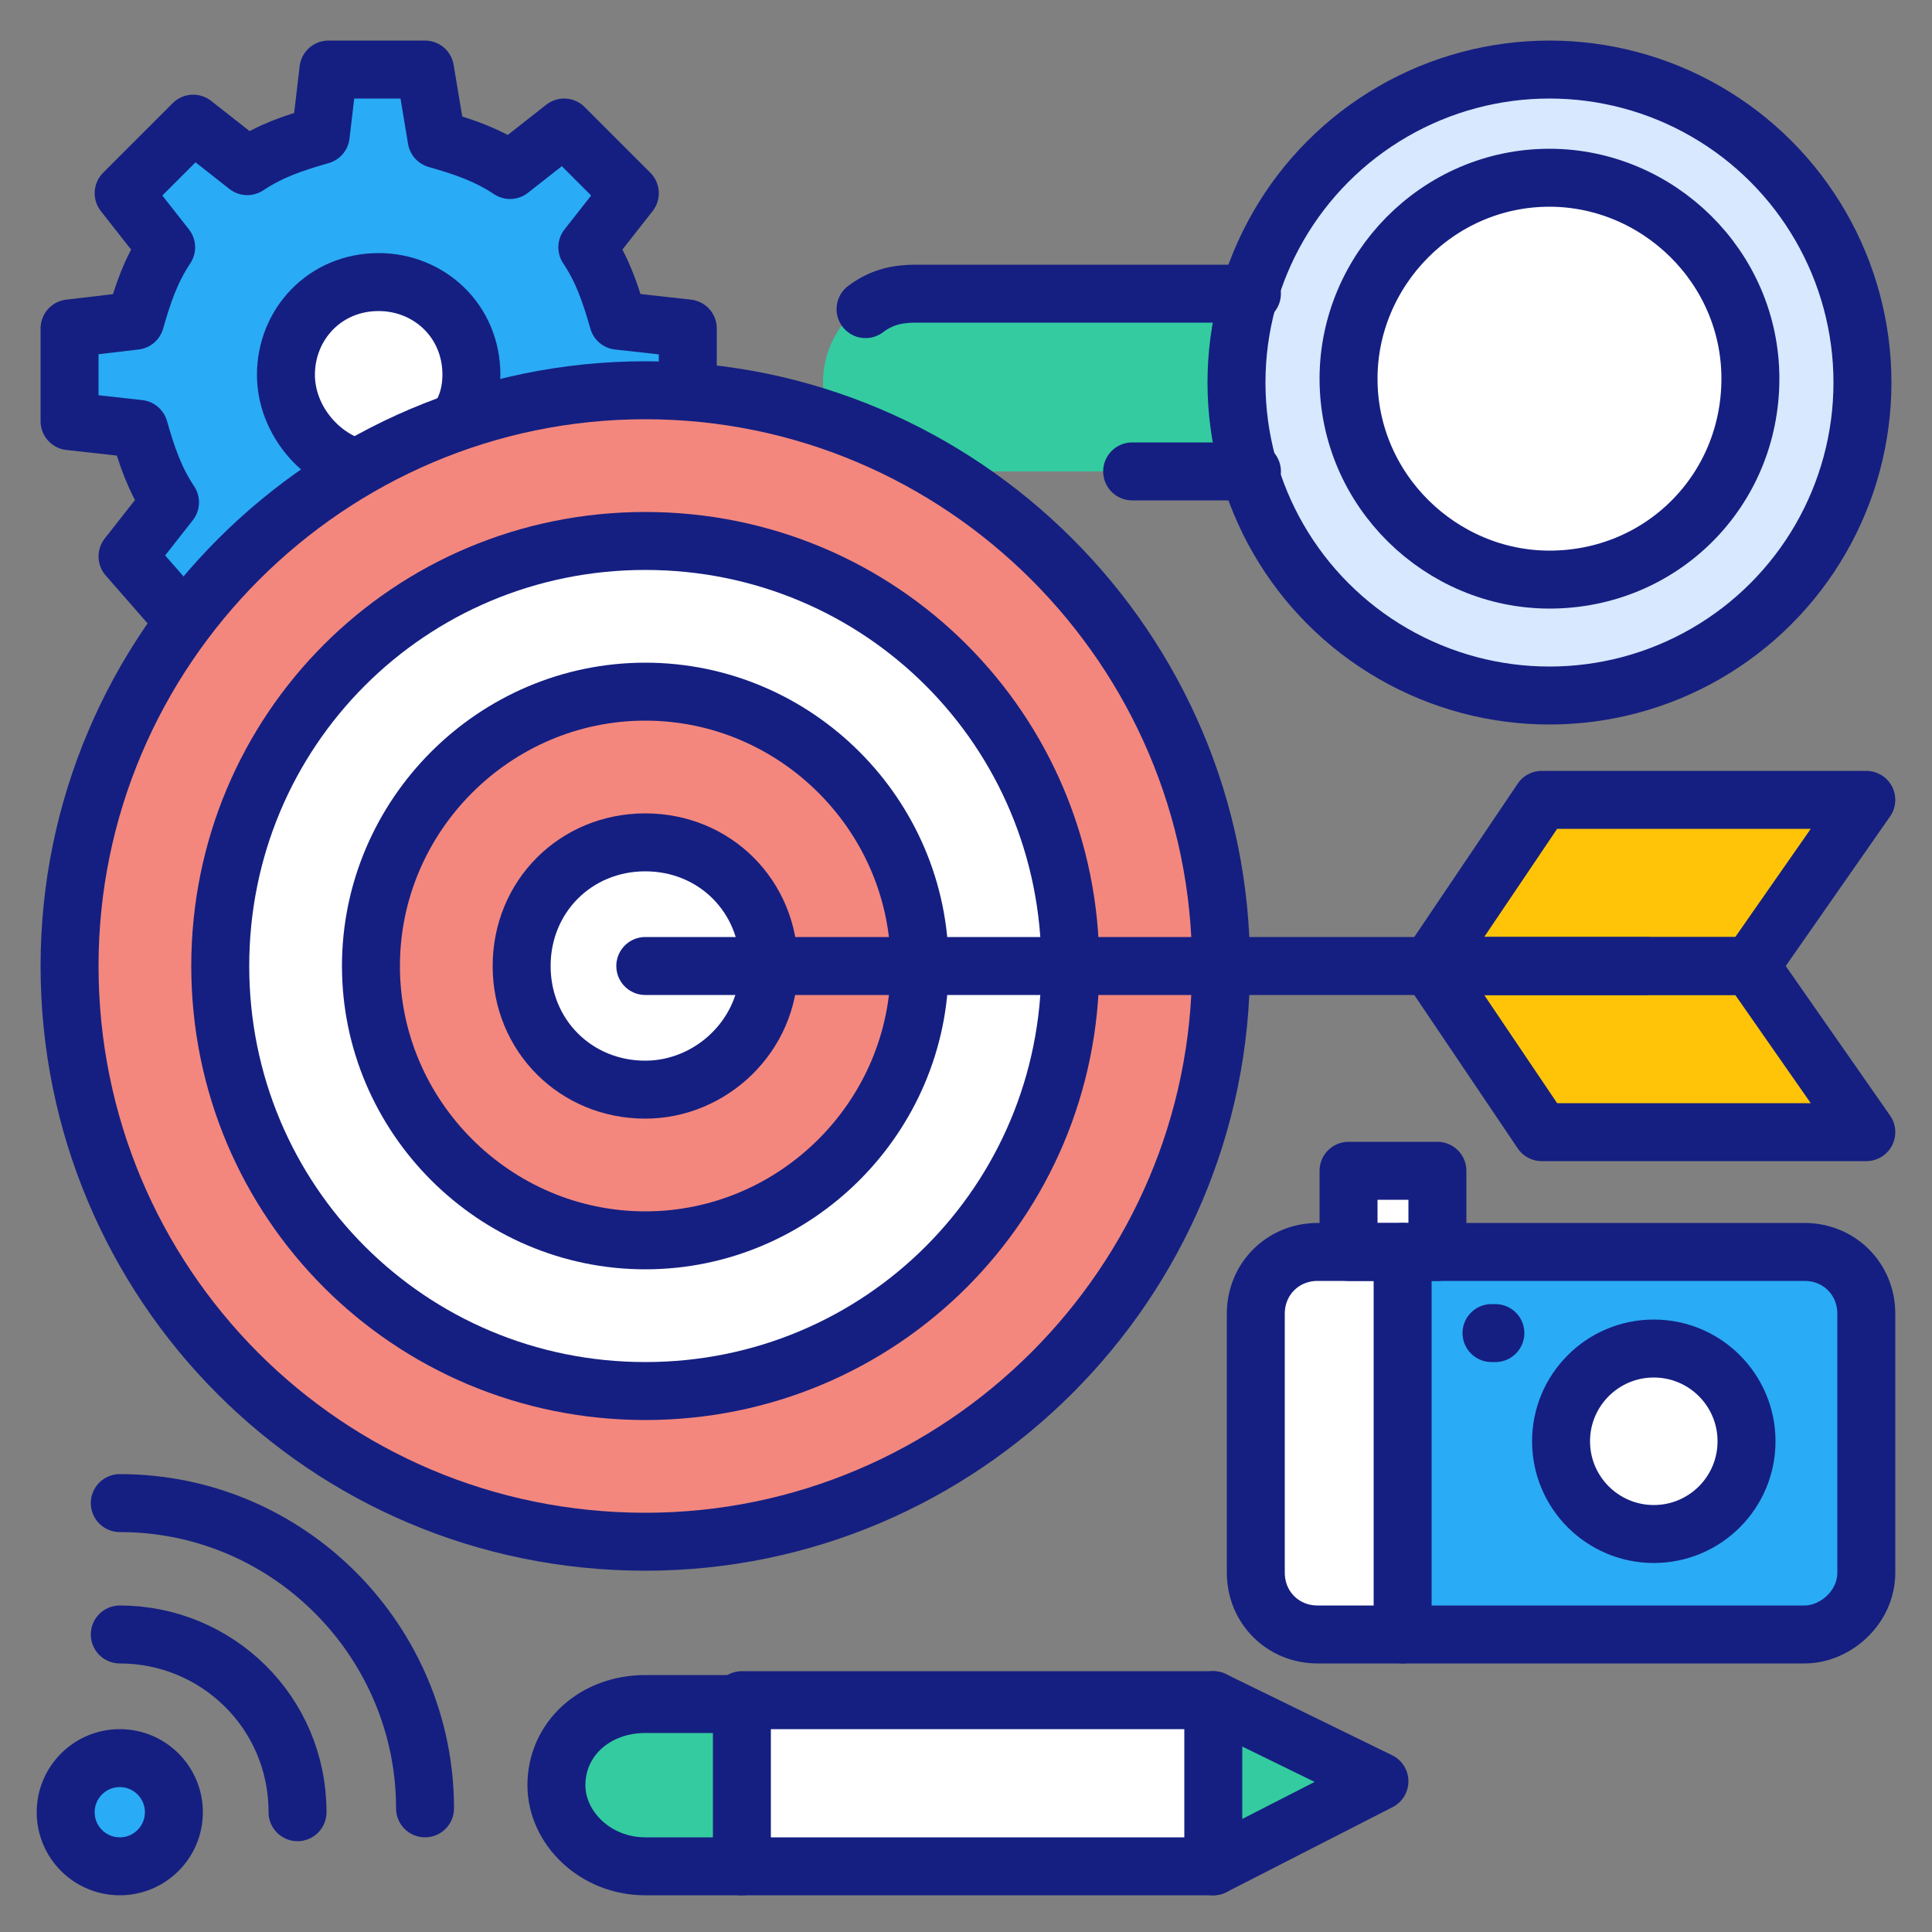
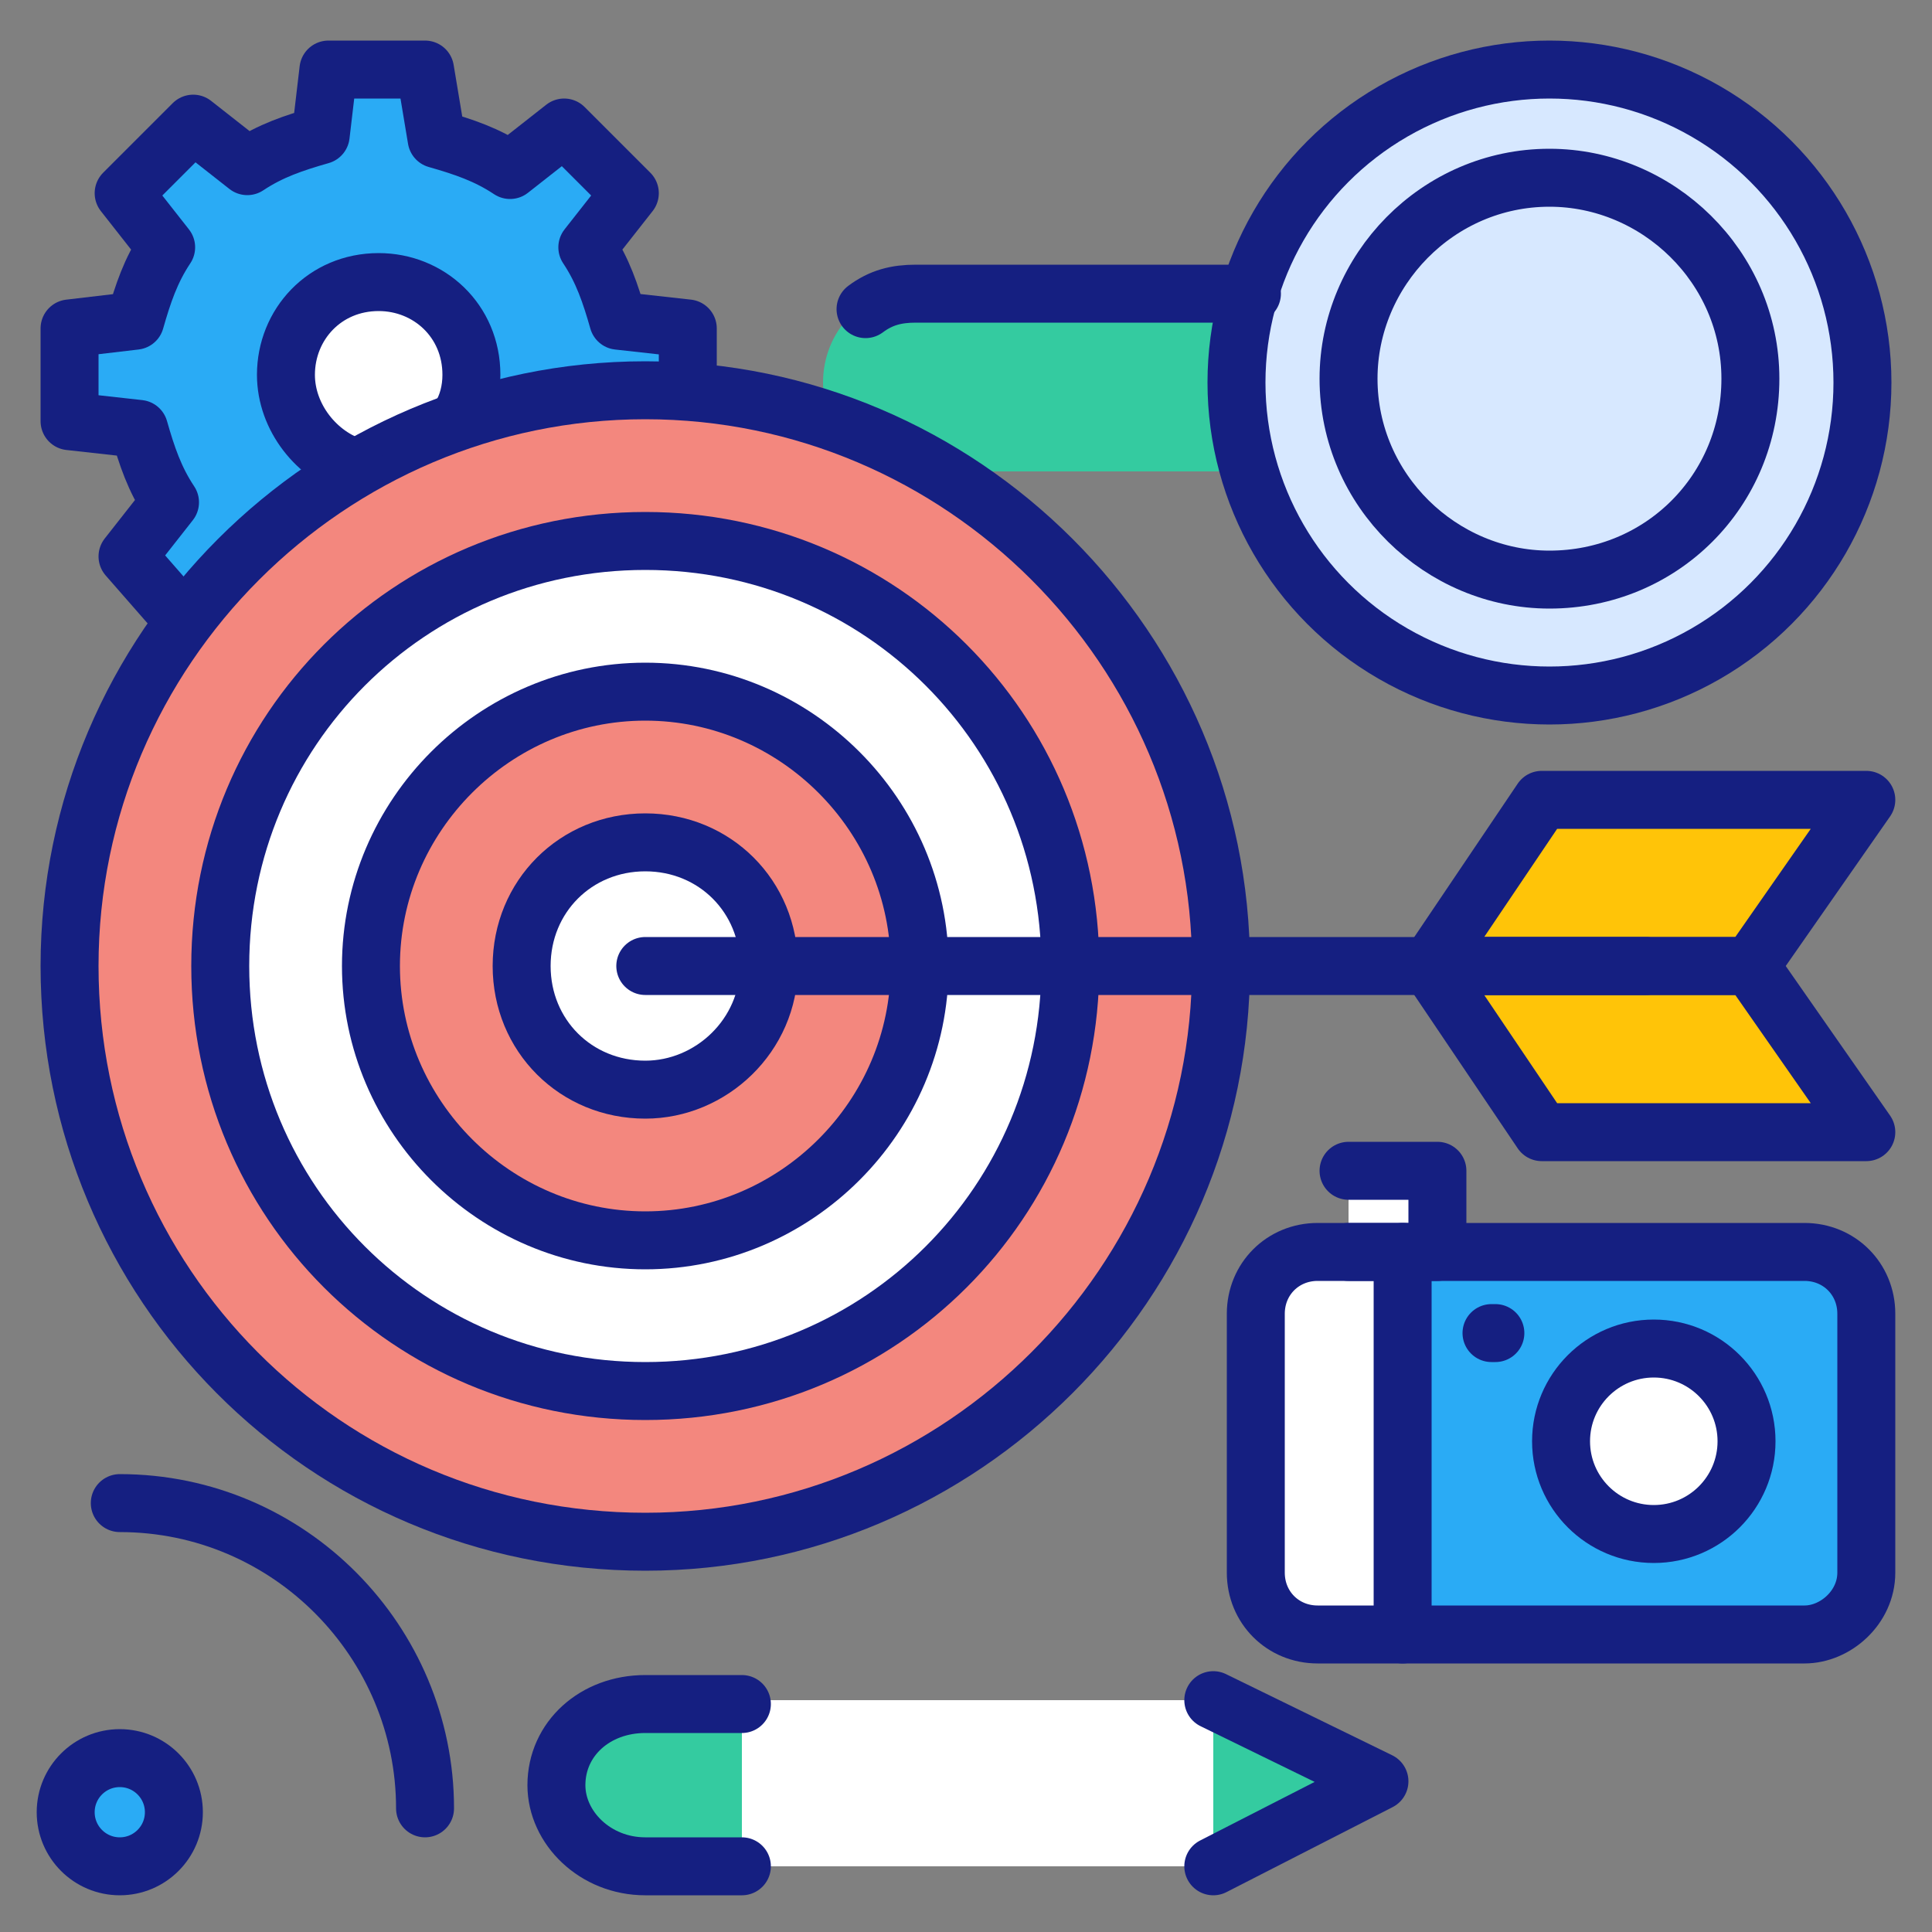
<svg xmlns="http://www.w3.org/2000/svg" id="Layer_1" height="512" viewBox="0 0 50 50" width="512">
  <rect x="0" y="0" width="50" height="50" fill="#808080" stroke="none" />
  <g>
    <g>
      <circle cx="3.1" cy="46.9" fill="#2aabf5" r="1.4" />
      <g>
        <g>
          <g>
            <path d="m19.2 48.3h-2.5c-1.3 0-2.3-1-2.3-2.1 0-1.2 1-2.1 2.3-2.1h2.5" fill="#34cba0" />
            <path d="m31.4 44 4.3 2.1-4.3 2.2" fill="#34cba0" />
            <path d="m19.2 44h12.2v4.3h-12.2z" fill="#fff" />
          </g>
        </g>
      </g>
      <path d="m34.9 30.3h2.3v2.1h-2.3z" fill="#fff" />
      <path d="m46.7 42.3h-12.6c-.9 0-1.6-.7-1.6-1.6v-6.7c0-.9.7-1.6 1.6-1.6h12.6c.9 0 1.6.7 1.6 1.6v6.7c0 .9-.8 1.6-1.6 1.6z" fill="#2aabf5" />
      <path d="m36.2 32.4h-2.2c-.9 0-1.6.7-1.6 1.6v6.7c0 .9.7 1.6 1.6 1.6h2.2z" fill="#fff" />
      <circle cx="42.8" cy="37.3" fill="#fff" r="2.4" />
      <path d="m34.9 30.3h2.3v2.1h-2.3z" fill="#fff" />
      <path d="m39.9 20.7h8.4l-3 4.3h-8.3z" fill="#ffc408" />
      <path d="m37 25h8.3l3 4.3h-8.4z" fill="#ffc408" />
      <circle cx="40.1" cy="9.9" fill="#d7e8ff" r="8.1" />
-       <path d="m40.1 15c-2.8 0-5.2-2.3-5.2-5.2 0-2.8 2.3-5.2 5.2-5.2 2.8 0 5.2 2.3 5.2 5.2s-2.3 5.2-5.2 5.2z" fill="#fff" />
      <path d="m21.3 9.9c0 1.3 1 2.3 2.3 2.3h8.8v-4.7h-8.8c-1.3 0-2.3 1.1-2.3 2.4z" fill="#34cba0" />
      <g>
        <g>
          <g>
            <path d="m15.8 11.2 1.7-.3v-2.4l-1.7-.3c-.2-.7-.4-1.3-.8-1.9l1.1-1.4-1.7-1.7-1.4 1.1c-.6-.4-1.2-.6-1.9-.8l-.3-1.7h-2.4l-.3 1.7c-.6.2-1.3.4-1.9.8l-1.4-1.1-1.7 1.7 1.1 1.4c-.4.7-.7 1.3-.8 2l-1.8.2v2.4l1.8.2c.2.7.4 1.3.8 1.9l-1.1 1.4 1.7 1.7 1.4-1.1c.6.4 1.2.6 1.9.8l.2 1.8h2.4l.3-1.7c.7-.1 1.3-.4 1.9-.8l1.4 1.1 1.7-1.7-1-1.4c.4-.6.6-1.3.8-1.9z" fill="#2aabf5" />
            <circle cx="9.6" cy="9.7" fill="#fff" r="2.4" />
          </g>
        </g>
      </g>
      <g>
        <path d="m16.7 39.9c-8.3 0-14.9-6.7-14.9-14.9s6.7-14.9 14.9-14.9 14.9 6.7 14.9 14.9-6.7 14.9-14.9 14.9z" fill="#f3877e" />
        <path d="m16.7 36c-6.1 0-11-4.9-11-11s4.9-11 11-11 11 4.9 11 11-4.9 11-11 11z" fill="#fff" />
        <path d="m16.7 32.1c-3.9 0-7.1-3.2-7.1-7.1s3.2-7.1 7.1-7.1 7.1 3.2 7.1 7.1-3.2 7.1-7.1 7.1z" fill="#f3877e" />
        <path d="m16.7 28.2c-1.8 0-3.2-1.4-3.2-3.2s1.4-3.2 3.2-3.2 3.2 1.4 3.2 3.2-1.5 3.2-3.2 3.2z" fill="#fff" />
      </g>
      <g style="fill:none;stroke:#151f81;stroke-linecap:round;stroke-linejoin:round;stroke-miterlimit:10;stroke-width:1.5">
        <path d="m16.7 39.9c-8.3 0-14.9-6.7-14.9-14.9s6.7-14.9 14.9-14.9 14.9 6.7 14.9 14.9-6.7 14.9-14.9 14.9z" />
        <path d="m16.7 36c-6.1 0-11-4.9-11-11s4.9-11 11-11 11 4.9 11 11-4.9 11-11 11z" />
        <path d="m16.7 32.1c-3.9 0-7.1-3.2-7.1-7.1s3.2-7.1 7.1-7.1 7.1 3.2 7.1 7.1-3.2 7.1-7.1 7.1z" />
        <path d="m16.7 28.2c-1.8 0-3.2-1.4-3.2-3.2s1.4-3.2 3.2-3.2 3.2 1.4 3.2 3.2-1.5 3.2-3.2 3.2z" />
      </g>
      <path d="m16.7 25h25.9" style="fill:none;stroke:#151f81;stroke-linecap:round;stroke-linejoin:round;stroke-miterlimit:10;stroke-width:1.5" />
      <path d="m39.9 20.7h8.4l-3 4.3h-8.3z" style="fill:none;stroke:#151f81;stroke-linecap:round;stroke-linejoin:round;stroke-miterlimit:10;stroke-width:1.5" />
      <path d="m37 25h8.3l3 4.3h-8.4z" style="fill:none;stroke:#151f81;stroke-linecap:round;stroke-linejoin:round;stroke-miterlimit:10;stroke-width:1.5" />
      <g>
        <g>
          <g style="fill:none;stroke:#151f81;stroke-linecap:round;stroke-linejoin:round;stroke-miterlimit:10;stroke-width:1.5">
            <path d="m19.2 48.3h-2.5c-1.3 0-2.3-1-2.3-2.1 0-1.2 1-2.1 2.3-2.1h2.5" />
            <path d="m31.4 44 4.3 2.1-4.3 2.2" />
-             <path d="m19.2 44h12.2v4.3h-12.2z" />
          </g>
        </g>
      </g>
      <g style="fill:none;stroke:#151f81;stroke-linecap:round;stroke-linejoin:round;stroke-miterlimit:10;stroke-width:1.5">
        <path d="m3.1 38.9c4.4 0 7.9 3.6 7.9 7.9" />
-         <path d="m3.1 42.3c2.5 0 4.6 2 4.6 4.6" />
        <circle cx="3.1" cy="46.9" r="1.4" />
        <path d="m46.7 42.3h-12.6c-.9 0-1.6-.7-1.6-1.6v-6.7c0-.9.7-1.6 1.6-1.6h12.6c.9 0 1.6.7 1.6 1.6v6.7c0 .9-.8 1.6-1.6 1.6z" />
        <circle cx="42.8" cy="37.3" r="2.4" />
        <path d="m36.3 32.4v9.9" />
-         <path d="m34.9 30.3h2.3v2.1h-2.3z" />
+         <path d="m34.9 30.3h2.3v2.1h-2.3" />
        <path d="m38.6 34.5h.1" />
        <path d="m11.9 10.8c.2-.3.3-.7.3-1.1 0-1.4-1.1-2.4-2.4-2.4-1.4 0-2.4 1.1-2.4 2.4 0 1.1.8 2.1 1.8 2.4" />
        <path d="m17.8 10.1v-1.6l-1.8-.2c-.2-.7-.4-1.3-.8-1.9l1.1-1.4-1.7-1.7-1.4 1.1c-.6-.4-1.2-.6-1.9-.8l-.3-1.8h-2.5l-.2 1.7c-.7.2-1.3.4-1.9.8l-1.4-1.1-1.8 1.8 1.1 1.4c-.4.6-.6 1.2-.8 1.9l-1.7.2v2.4l1.8.2c.2.7.4 1.3.8 1.9l-1.1 1.4 1.4 1.6" />
        <g>
          <path d="m22.4 8c.4-.3.8-.4 1.3-.4h8.7" />
-           <path d="m32.4 12.2h-3.1" />
        </g>
        <circle cx="40.1" cy="9.9" r="8.1" />
        <path d="m40.1 15c-2.8 0-5.2-2.3-5.2-5.2 0-2.8 2.3-5.2 5.2-5.2 2.8 0 5.2 2.3 5.2 5.2s-2.3 5.2-5.2 5.2z" />
      </g>
    </g>
  </g>
</svg>